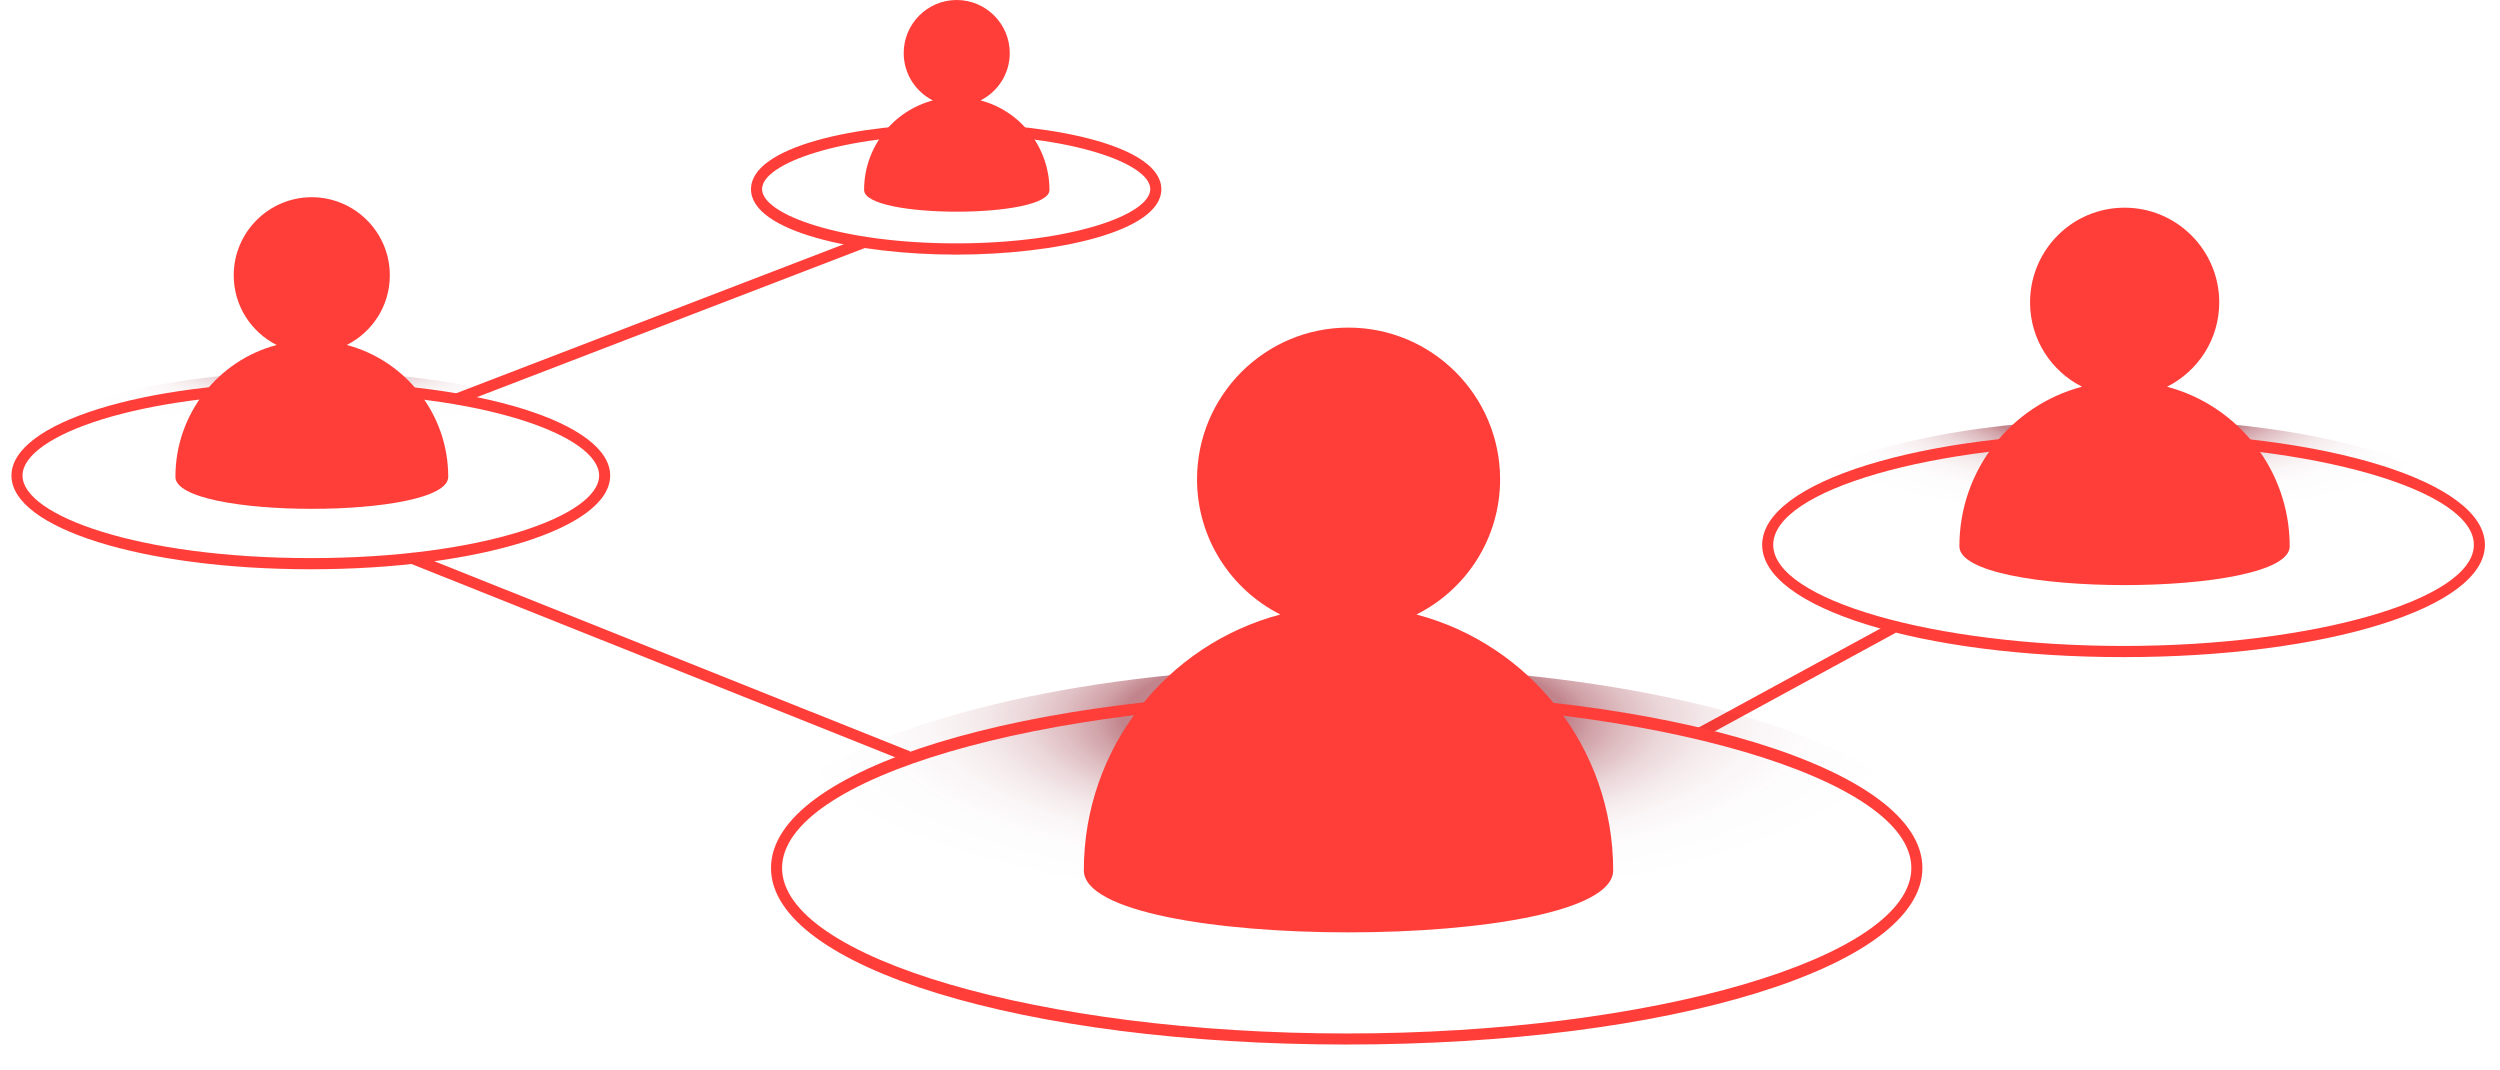
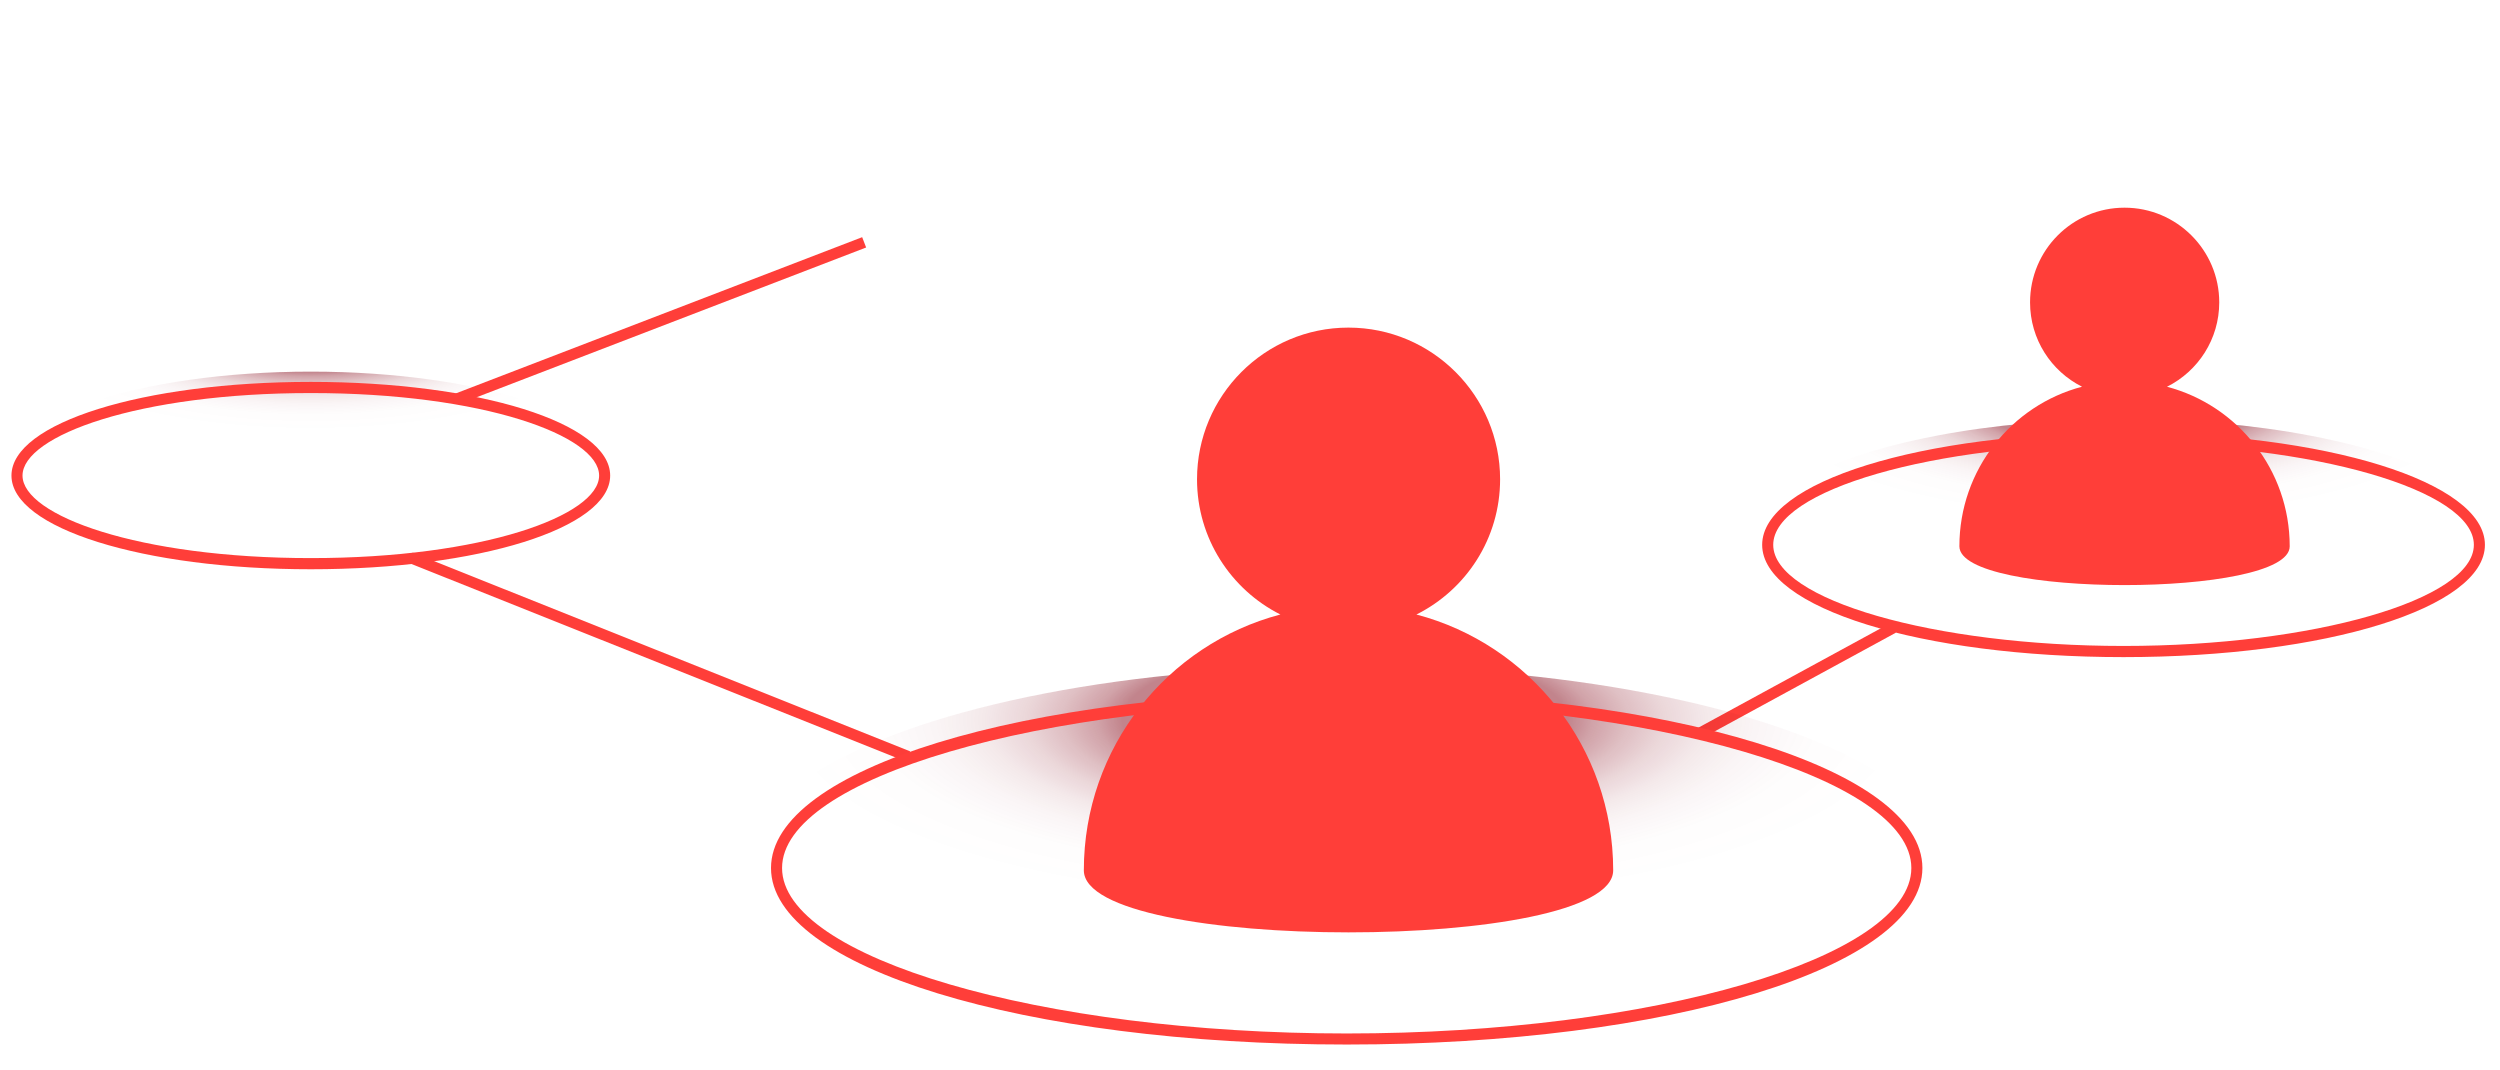
<svg xmlns="http://www.w3.org/2000/svg" xmlns:xlink="http://www.w3.org/1999/xlink" viewBox="0 0 248.7 106.41">
  <defs>
    <style>      .st0 {        fill: url(#radial-gradient);      }      .st0, .st1, .st2, .st3 {        mix-blend-mode: multiply;        opacity: .5;      }      .st4 {        isolation: isolate;      }      .st1 {        fill: url(#radial-gradient2);      }      .st2 {        fill: url(#radial-gradient3);      }      .st3 {        fill: url(#radial-gradient1);      }      .st5 {        fill: #ff3e39;      }    </style>
    <radialGradient id="radial-gradient" cx="9.86" cy="3125.05" fx="9.86" fy="3125.05" r="40.62" gradientTransform="translate(23.42 -748.01) scale(.76 .25)" gradientUnits="userSpaceOnUse">
      <stop offset=".37" stop-color="#850a1a" />
      <stop offset=".41" stop-color="#850a1a" stop-opacity=".76" />
      <stop offset=".47" stop-color="#850a1a" stop-opacity=".52" />
      <stop offset=".53" stop-color="#850a1a" stop-opacity=".33" />
      <stop offset=".6" stop-color="#850a1a" stop-opacity=".18" />
      <stop offset=".68" stop-color="#850a1a" stop-opacity=".08" />
      <stop offset=".78" stop-color="#850a1a" stop-opacity=".02" />
      <stop offset=".95" stop-color="#850a1a" stop-opacity="0" />
    </radialGradient>
    <radialGradient id="radial-gradient1" cx="246.76" cy="3152.13" fx="246.76" fy="3152.13" r="49.19" xlink:href="#radial-gradient" />
    <radialGradient id="radial-gradient2" cx="94.19" cy="3013.08" fx="94.19" fy="3013.08" r="27.6" xlink:href="#radial-gradient" />
    <radialGradient id="radial-gradient3" cx="145.24" cy="3278.42" fx="145.24" fy="3278.42" r="78.83" xlink:href="#radial-gradient" />
  </defs>
  <g class="st4">
    <g id="Layer_1">
      <g>
        <g>
          <ellipse class="st0" cx="30.92" cy="47.31" rx="30.92" ry="10.34" />
          <path class="st5" d="M30.92,56.63c-16.7,0-29.78-4.09-29.78-9.32s13.08-9.32,29.78-9.32,29.78,4.09,29.78,9.32-13.08,9.32-29.78,9.32ZM30.92,39.1c-17.15,0-28.68,4.25-28.68,8.21s11.52,8.21,28.68,8.21,28.68-4.25,28.68-8.21-11.52-8.21-28.68-8.21Z" />
-           <path class="st5" d="M34.49,34.32c2.55-1.28,4.29-3.9,4.29-6.93,0-4.29-3.49-7.77-7.77-7.77s-7.76,3.49-7.76,7.77c0,3.03,1.74,5.65,4.27,6.93-5.8,1.53-10.07,6.83-10.07,13.12,0,4.24,27.14,4.24,27.14,0,0-6.29-4.29-11.59-10.09-13.12Z" />
        </g>
        <g>
          <ellipse class="st3" cx="211.25" cy="54.21" rx="37.45" ry="12.52" />
          <path class="st5" d="M211.25,65.37c-20.16,0-35.95-4.91-35.95-11.17s15.79-11.17,35.95-11.17,35.95,4.91,35.95,11.17-15.79,11.17-35.95,11.17ZM211.25,44.14c-18.89,0-34.85,4.61-34.85,10.06s15.96,10.06,34.85,10.06,34.85-4.61,34.85-10.06-15.96-10.06-34.85-10.06Z" />
          <path class="st5" d="M215.58,38.47c3.09-1.55,5.19-4.73,5.19-8.39,0-5.19-4.22-9.42-9.42-9.42s-9.4,4.22-9.4,9.42c0,3.67,2.1,6.85,5.17,8.39-7.03,1.85-12.2,8.27-12.2,15.88,0,5.14,32.86,5.14,32.86,0,0-7.62-5.19-14.03-12.22-15.88Z" />
        </g>
        <g>
          <ellipse class="st1" cx="95.12" cy="18.82" rx="21.01" ry="7.02" />
-           <path class="st5" d="M95.12,25.33c-9.89,0-20.41-2.28-20.41-6.51s10.52-6.51,20.41-6.51,20.41,2.28,20.41,6.51-10.52,6.51-20.41,6.51ZM95.12,13.41c-11.38,0-19.31,2.85-19.31,5.4s7.93,5.4,19.31,5.4,19.31-2.85,19.31-5.4-7.93-5.4-19.31-5.4Z" />
-           <path class="st5" d="M97.54,9.99c1.73-.87,2.91-2.65,2.91-4.71,0-2.91-2.37-5.28-5.28-5.28s-5.27,2.37-5.27,5.28c0,2.06,1.18,3.84,2.9,4.71-3.94,1.04-6.84,4.64-6.84,8.91,0,2.88,18.44,2.88,18.44,0,0-4.27-2.91-7.87-6.85-8.91Z" />
        </g>
        <rect class="st5" x="167.67" y="67.16" width="22.01" height="1.1" transform="translate(-10.62 93.7) rotate(-28.57)" />
        <rect class="st5" x="65.04" y="38.73" width="1.1" height="53.29" transform="translate(-19.45 102.02) rotate(-68.22)" />
        <rect class="st5" x="43.99" y="31.35" width="43.42" height="1.1" transform="translate(-7.07 25.7) rotate(-21.03)" />
        <g>
          <ellipse class="st2" cx="133.97" cy="86.35" rx="60.01" ry="20.06" />
          <path class="st5" d="M133.97,103.91c-32.12,0-57.27-7.71-57.27-17.56s25.16-17.56,57.27-17.56,57.27,7.71,57.27,17.56-25.16,17.56-57.27,17.56ZM133.97,69.89c-30.45,0-56.17,7.54-56.17,16.46s25.72,16.46,56.17,16.46,56.17-7.54,56.17-16.46-25.72-16.46-56.17-16.46Z" />
          <path class="st5" d="M140.91,61.13c4.95-2.48,8.32-7.57,8.32-13.45,0-8.32-6.77-15.09-15.09-15.09s-15.06,6.77-15.06,15.09c0,5.87,3.37,10.97,8.29,13.45-11.26,2.97-19.55,13.24-19.55,25.45,0,8.23,52.66,8.23,52.66,0,0-12.21-8.32-22.49-19.58-25.45Z" />
        </g>
      </g>
    </g>
  </g>
</svg>